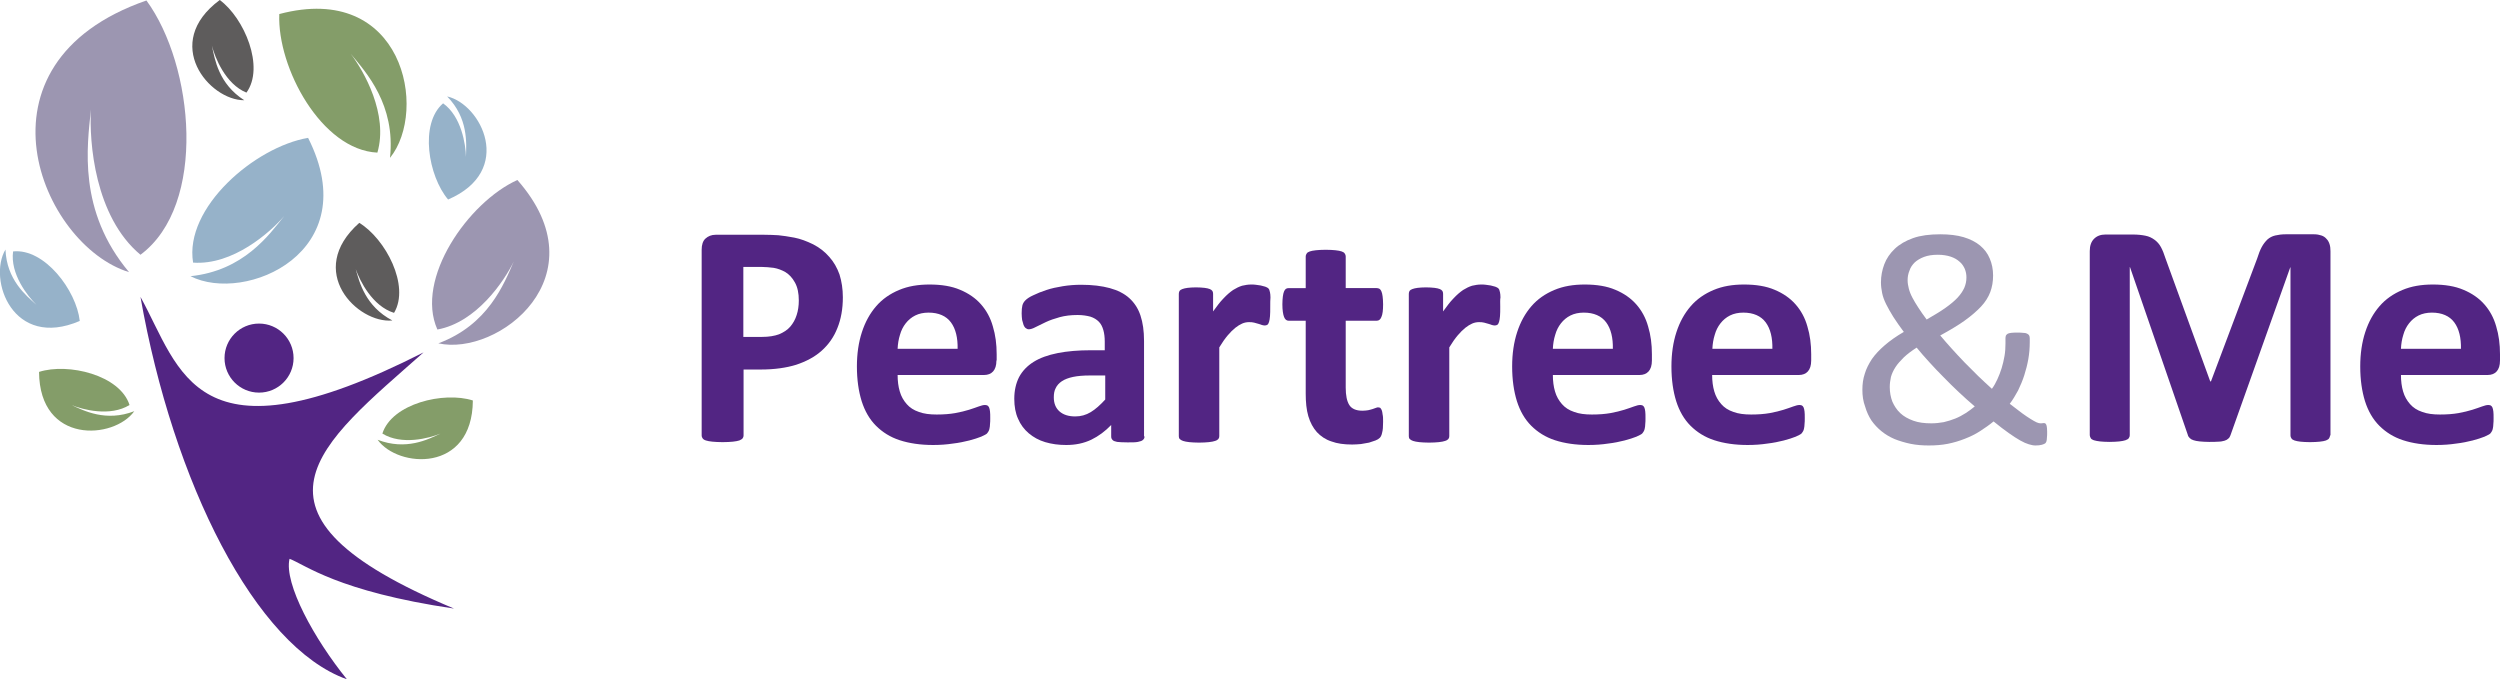
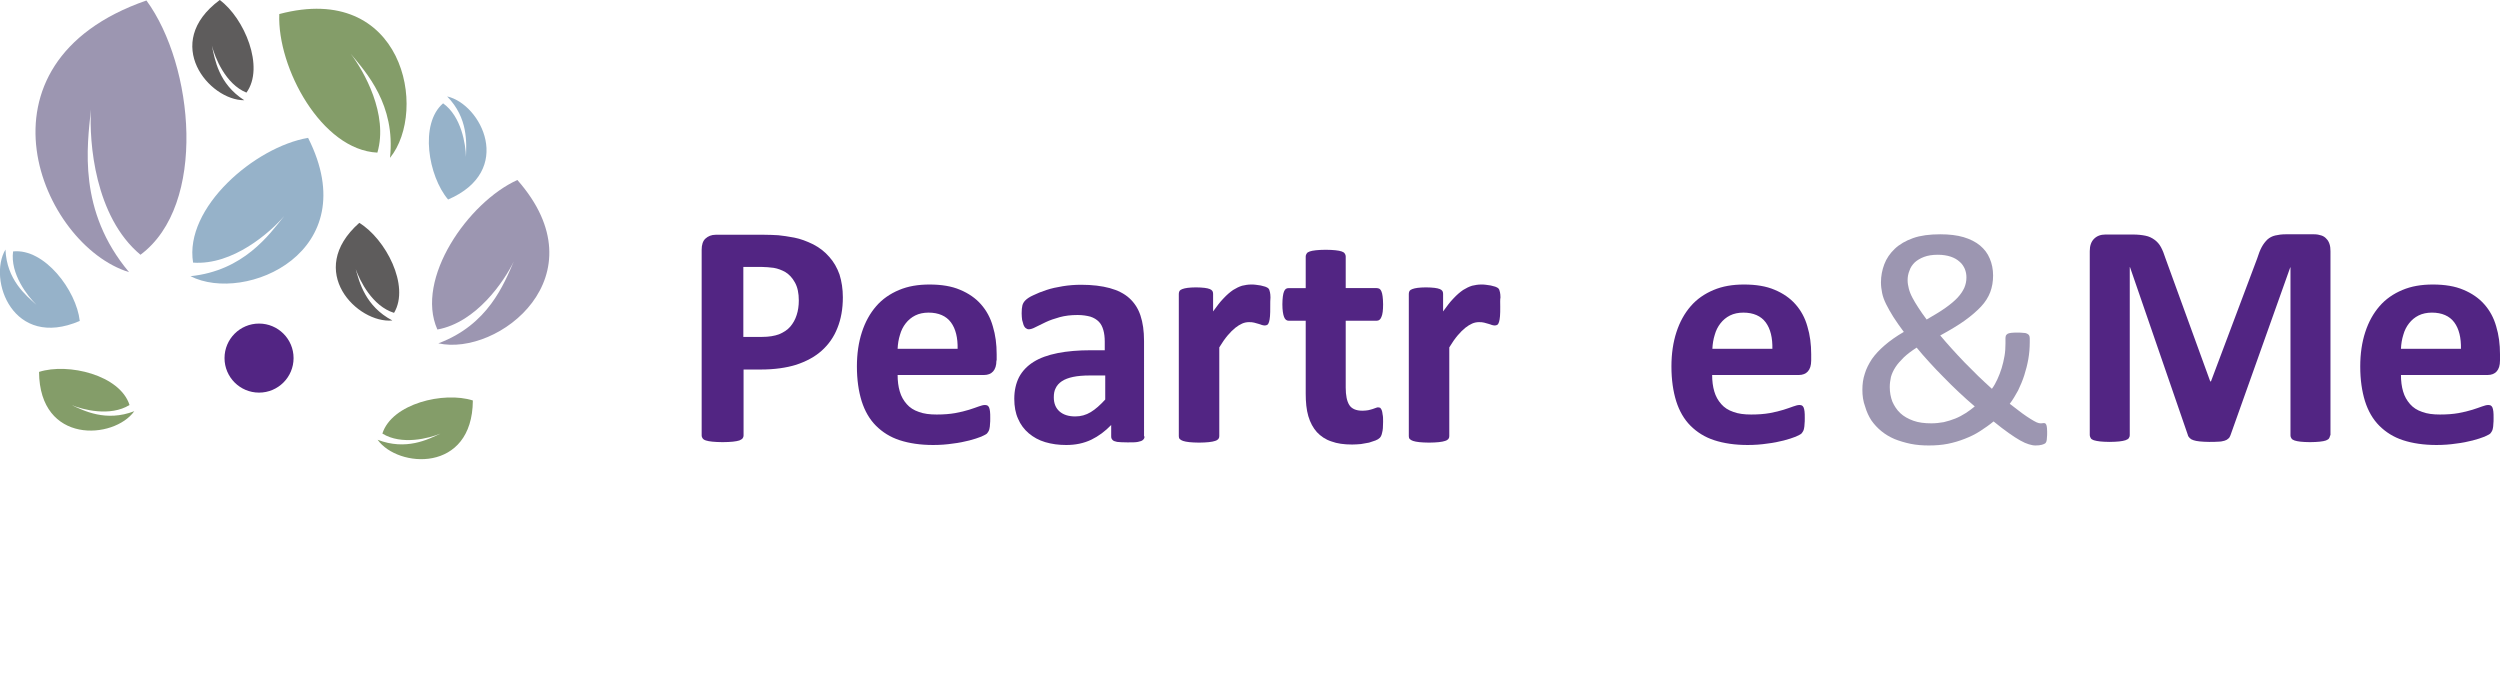
<svg xmlns="http://www.w3.org/2000/svg" version="1.1" x="0px" y="0px" width="1050px" height="285.3px" viewBox="0 0 1050 285.3" style="enable-background:new 0 0 1050 285.3;" xml:space="preserve">
  <style type="text/css">
	.st0{fill:#522583;}
	.st1{fill:#9C96B1;}
	.st2{fill:#849D69;}
	.st3{fill:#96B2C9;}
	.st4{fill:#5E5C5C;}
</style>
  <g id="Layer_1">
</g>
  <g id="Reusable_Shopping_Bag">
    <g>
      <g>
        <g>
-           <path class="st0" d="M59,124.7C75.9,155.2,81.5,197,177.9,148c-43.4,38.5-83.5,67.4,12.8,107.6c-49-7.2-62.6-18.5-69.1-20.9      c-2.4,10.4,10.4,33.7,24.1,50.6C107.2,271.6,72.7,202.6,59,124.7z" />
          <circle class="st0" cx="108.8" cy="150.4" r="14.5" />
        </g>
        <path class="st1" d="M54.2,114.3C17.3,103-14.8,26.7,61.5,0.2C81.5,27.5,87.1,86.1,59,107C39.8,91,37.4,59.7,38.2,46     C36.6,61.3,32.6,88.6,54.2,114.3z" />
        <path class="st1" d="M184.1,144.2c25.1,5.6,68.8-28.2,33.2-68.6c-20.6,9.3-43.1,41.5-33.6,62.8c16.5-3,28.1-20.4,32.1-28.6     C211.7,119.2,205.1,136.4,184.1,144.2z" />
        <path class="st2" d="M163.8,66.3c16.2-20,5.5-74.2-46.5-60.4c-0.9,22.6,17.8,57.1,41.2,58.2c4.7-16.1-5.7-34.3-11.2-41.5     C153.8,30.4,166.2,44,163.8,66.3z" />
        <path class="st3" d="M80,116c22.9,11.7,73.7-10,49.4-58.1c-22.3,3.8-52.1,29.3-48.3,52.4c16.7,1.2,32.4-12.7,38.3-19.6     C113,98.7,102.3,113.7,80,116z" />
        <path class="st4" d="M164.8,134.6c-14.6,1.4-36.8-20.7-13.9-41c11,6.7,21.4,26.4,14.6,37.8c-9.1-2.8-14.4-13.5-16.1-18.4     C150.9,118.5,153.5,128.7,164.8,134.6z" />
        <path class="st3" d="M187.8,40.5c14.3,3.2,28.5,31.2,0.4,43.3c-8.3-9.8-12.1-31.8-2.1-40.4c7.7,5.5,9.5,17.3,9.6,22.5     C195.9,60,196.7,49.6,187.8,40.5z" />
        <path class="st4" d="M102.6,42.1C87.9,42.2,67.7,18.2,92.3,0c10.3,7.6,19,28.2,11.2,38.9C94.7,35.3,90.3,24.2,89,19.2     C90.2,24.9,91.8,35.2,102.6,42.1z" />
        <path class="st3" d="M2.3,104.8c-7.5,12.6,3.1,42.1,31.2,30c-1.4-12.8-14.8-30.6-28-29.2c-1.3,9.4,6.1,18.8,9.8,22.4     C10.9,124.1,2.8,117.5,2.3,104.8z" />
        <path class="st2" d="M56.4,172.7c-8.5,11.9-39.8,14.1-40-16.5c12.2-3.9,34,1.3,38,13.9c-8.1,5-19.6,2-24.4,0     C35.2,172.5,44.5,177.3,56.4,172.7z" />
        <path class="st2" d="M158.6,184.7c8.5,11.9,39.8,14.1,40-16.5c-12.2-3.9-34,1.3-38,13.9c8.1,5,19.6,2,24.4,0     C179.8,184.6,170.5,189.3,158.6,184.7z" />
      </g>
      <g>
        <g>
          <path class="st1" d="M782.2,163.7c0-2.4,0.3-4.6,1-6.7c0.6-2.1,1.7-4.2,3-6.2c1.4-2,3.2-3.9,5.4-5.8c2.2-1.9,4.9-3.8,8-5.6      c-1.7-2.3-3.2-4.4-4.4-6.3c-1.2-1.9-2.2-3.7-3-5.3c-0.8-1.6-1.4-3.2-1.7-4.7c-0.3-1.5-0.5-3-0.5-4.5c0-2.7,0.5-5.2,1.4-7.6      c0.9-2.4,2.4-4.6,4.4-6.5s4.6-3.4,7.7-4.5c3.1-1.1,6.9-1.6,11.4-1.6c3.8,0,7.1,0.4,9.8,1.2s5.1,2,6.9,3.5      c1.8,1.5,3.2,3.3,4.1,5.5c0.9,2.1,1.4,4.5,1.4,7.1c0,2.5-0.4,4.9-1.2,7c-0.8,2.1-2.1,4.2-3.9,6.1s-4.1,3.9-6.9,5.9      c-2.8,2-6.2,4-10.2,6.2c1.5,1.8,3.1,3.6,4.8,5.5c1.7,1.9,3.5,3.8,5.4,5.8c1.9,1.9,3.8,3.8,5.7,5.7c2,1.9,3.9,3.7,5.8,5.4      c0.9-1.2,1.6-2.5,2.3-4c0.7-1.5,1.3-3.1,1.8-4.7c0.5-1.7,0.9-3.3,1.2-5.1c0.3-1.7,0.4-3.5,0.4-5.2v-2.3c0-0.4,0.1-0.8,0.2-1.1      c0.2-0.3,0.4-0.5,0.7-0.7c0.3-0.2,0.8-0.3,1.5-0.4c0.7-0.1,1.5-0.1,2.6-0.1c0.9,0,1.8,0,2.4,0.1c0.7,0,1.2,0.1,1.6,0.3      c0.4,0.2,0.7,0.4,0.9,0.7c0.2,0.3,0.3,0.8,0.3,1.3v1.6c0,2.4-0.2,4.8-0.6,7.1c-0.4,2.3-1,4.6-1.7,6.8c-0.7,2.2-1.6,4.3-2.6,6.4      c-1.1,2-2.2,3.9-3.5,5.6c1.9,1.5,3.6,2.8,5.1,3.9c1.4,1,2.7,1.9,3.7,2.5c1,0.6,1.8,1.1,2.5,1.4c0.7,0.3,1.2,0.4,1.6,0.4      c0.4,0,0.8,0,1.2-0.1c0.4,0,0.7,0,0.9,0.2c0.2,0.2,0.4,0.5,0.5,1s0.2,1.3,0.2,2.4s0,1.9-0.1,2.6c0,0.6-0.1,1.1-0.2,1.5      c-0.1,0.3-0.3,0.6-0.5,0.8c-0.3,0.2-0.7,0.4-1.4,0.6c-0.7,0.2-1.6,0.3-2.7,0.3c-0.9,0-1.8-0.2-2.8-0.5s-2.2-0.8-3.6-1.6      c-1.4-0.8-3-1.8-4.8-3.1c-1.8-1.3-4-2.9-6.4-4.9c-1.8,1.5-3.7,2.8-5.7,4.1s-4.1,2.3-6.4,3.2c-2.3,0.9-4.6,1.6-7.1,2.1      c-2.5,0.5-5.2,0.7-8,0.7c-2.7,0-5.3-0.2-7.7-0.7c-2.4-0.5-4.7-1.2-6.7-2c-2.1-0.9-3.9-2-5.5-3.3c-1.6-1.3-3-2.8-4.2-4.5      c-1.1-1.7-2-3.6-2.6-5.7C782.5,168.5,782.2,166.2,782.2,163.7z M793.7,162.6c0,2.2,0.4,4.3,1.1,6.1c0.8,1.8,1.9,3.5,3.3,4.8      c1.5,1.4,3.3,2.4,5.5,3.2c2.2,0.8,4.7,1.1,7.6,1.1c1.8,0,3.5-0.2,5.2-0.5c1.7-0.4,3.3-0.9,4.8-1.5c1.5-0.6,3-1.4,4.4-2.3      c1.4-0.9,2.6-1.8,3.8-2.8c-2.2-1.9-4.5-3.9-6.7-6c-2.2-2.1-4.4-4.2-6.4-6.3c-2.1-2.1-4.1-4.2-6-6.3c-1.9-2.1-3.7-4.1-5.3-6.1      c-2.2,1.4-3.9,2.7-5.4,4.1c-1.4,1.4-2.6,2.7-3.5,4.1c-0.9,1.4-1.5,2.7-1.9,4.1C793.9,159.7,793.7,161.1,793.7,162.6z       M801.2,117.7c0,1.2,0.2,2.3,0.5,3.5c0.3,1.2,0.8,2.5,1.5,3.8c0.7,1.3,1.5,2.7,2.5,4.2s2.1,3.2,3.5,5c3.1-1.8,5.8-3.4,7.9-4.9      c2.1-1.5,3.8-2.9,5.1-4.3c1.3-1.4,2.2-2.8,2.8-4.1c0.6-1.4,0.9-2.8,0.9-4.4c0-1.2-0.2-2.4-0.7-3.6c-0.5-1.1-1.2-2.2-2.2-3      c-1-0.9-2.2-1.6-3.7-2.1c-1.5-0.5-3.3-0.8-5.4-0.8c-2.3,0-4.2,0.3-5.8,0.9c-1.6,0.6-2.9,1.4-3.9,2.3c-1,1-1.8,2.1-2.2,3.4      C801.4,115,801.2,116.4,801.2,117.7z" />
        </g>
        <path class="st0" d="M354,124.9c0,4.9-0.8,9.2-2.3,12.9c-1.5,3.8-3.7,6.9-6.6,9.5c-2.9,2.6-6.5,4.5-10.7,5.9     c-4.2,1.3-9.2,2-14.9,2h-7.2v27.7c0,0.4-0.1,0.8-0.4,1.2c-0.3,0.4-0.8,0.6-1.4,0.9c-0.7,0.2-1.6,0.4-2.7,0.5     c-1.1,0.1-2.5,0.2-4.3,0.2c-1.7,0-3.1-0.1-4.3-0.2s-2-0.3-2.7-0.5c-0.7-0.2-1.1-0.5-1.4-0.9c-0.3-0.4-0.4-0.8-0.4-1.2v-78     c0-2.1,0.5-3.7,1.6-4.7c1.1-1,2.5-1.6,4.3-1.6H321c2.1,0,4,0.1,5.9,0.2c1.9,0.2,4.1,0.5,6.7,1c2.6,0.5,5.2,1.5,7.9,2.8     c2.7,1.4,4.9,3.1,6.8,5.3c1.9,2.1,3.3,4.6,4.3,7.4C353.5,118.2,354,121.4,354,124.9z M335.5,126.2c0-3-0.5-5.5-1.6-7.5     c-1.1-2-2.4-3.4-4-4.4c-1.6-0.9-3.2-1.5-4.9-1.8c-1.7-0.2-3.5-0.4-5.3-0.4h-7.5v29.4h7.9c2.8,0,5.2-0.4,7.1-1.1     c1.9-0.8,3.5-1.8,4.7-3.2c1.2-1.4,2.1-3,2.7-4.9C335.2,130.5,335.5,128.4,335.5,126.2z" />
        <path class="st0" d="M418.5,151.4c0,2.1-0.5,3.6-1.4,4.6c-0.9,1-2.2,1.5-3.8,1.5H377c0,2.5,0.3,4.9,0.9,6.9     c0.6,2.1,1.6,3.8,2.9,5.3c1.3,1.5,3,2.6,5.1,3.3c2.1,0.8,4.6,1.1,7.5,1.1c3,0,5.5-0.2,7.8-0.6c2.2-0.4,4.2-0.9,5.8-1.4     c1.6-0.5,3-1,4.1-1.4c1.1-0.4,1.9-0.6,2.6-0.6c0.4,0,0.7,0.1,1,0.2c0.3,0.2,0.5,0.4,0.7,0.8c0.2,0.4,0.3,1,0.4,1.7     c0.1,0.7,0.1,1.7,0.1,2.8c0,1,0,1.8-0.1,2.5c0,0.7-0.1,1.3-0.2,1.8c-0.1,0.5-0.2,0.9-0.4,1.2c-0.2,0.3-0.4,0.7-0.7,1     c-0.3,0.3-1.1,0.7-2.4,1.3c-1.3,0.5-3,1.1-5,1.6c-2,0.5-4.3,1-6.9,1.3c-2.6,0.4-5.4,0.6-8.3,0.6c-5.3,0-10-0.7-14-2     c-4-1.3-7.3-3.4-10-6.1c-2.7-2.7-4.7-6.2-6-10.3c-1.3-4.2-2-9-2-14.6c0-5.3,0.7-10.1,2.1-14.4c1.4-4.3,3.4-7.9,6-10.9     c2.6-3,5.8-5.2,9.6-6.8c3.8-1.6,8-2.3,12.8-2.3c5,0,9.3,0.7,12.8,2.2c3.6,1.5,6.5,3.5,8.8,6.1c2.3,2.6,4,5.7,5,9.3     c1.1,3.6,1.6,7.5,1.6,11.7V151.4z M402.2,146.6c0.1-4.7-0.8-8.5-2.8-11.2c-2-2.7-5.2-4.1-9.4-4.1c-2.1,0-4,0.4-5.6,1.2     c-1.6,0.8-2.9,1.9-4,3.3c-1.1,1.4-1.9,3-2.4,4.8c-0.6,1.9-0.9,3.8-1,5.9H402.2z" />
        <path class="st0" d="M480.7,183.3c0,0.6-0.2,1.1-0.7,1.5c-0.4,0.4-1.2,0.6-2.1,0.8c-1,0.2-2.4,0.2-4.3,0.2c-2,0-3.5-0.1-4.4-0.2     c-0.9-0.2-1.6-0.4-1.9-0.8c-0.4-0.4-0.6-0.8-0.6-1.5v-4.8c-2.5,2.6-5.3,4.7-8.4,6.2c-3.2,1.5-6.6,2.2-10.5,2.2     c-3.2,0-6.1-0.4-8.8-1.2c-2.7-0.8-5-2.1-6.9-3.7c-1.9-1.6-3.5-3.7-4.5-6.1c-1.1-2.4-1.6-5.2-1.6-8.4c0-3.5,0.7-6.5,2-9.1     c1.4-2.6,3.4-4.7,6.1-6.4c2.7-1.7,6.1-2.9,10.1-3.7s8.7-1.2,14-1.2h5.8v-3.6c0-1.9-0.2-3.5-0.6-4.9c-0.4-1.4-1-2.6-1.9-3.5     c-0.9-0.9-2-1.6-3.5-2.1c-1.5-0.4-3.3-0.7-5.4-0.7c-2.8,0-5.3,0.3-7.5,0.9c-2.2,0.6-4.2,1.3-5.9,2.1c-1.7,0.8-3.1,1.5-4.3,2.1     c-1.1,0.6-2.1,0.9-2.8,0.9c-0.5,0-0.9-0.2-1.3-0.5c-0.4-0.3-0.7-0.8-0.9-1.3c-0.2-0.6-0.4-1.3-0.6-2.1c-0.1-0.8-0.2-1.8-0.2-2.8     c0-1.4,0.1-2.5,0.3-3.3c0.2-0.8,0.6-1.5,1.3-2.2c0.6-0.6,1.7-1.4,3.3-2.1c1.6-0.8,3.4-1.5,5.5-2.2c2.1-0.7,4.4-1.2,6.9-1.6     c2.5-0.4,5-0.6,7.7-0.6c4.7,0,8.7,0.5,12,1.4c3.3,0.9,6.1,2.3,8.2,4.2c2.1,1.9,3.7,4.3,4.7,7.3c1,3,1.5,6.5,1.5,10.7V183.3z      M464.1,157.7h-6.4c-2.7,0-5.1,0.2-7,0.6c-1.9,0.4-3.5,1-4.7,1.8s-2.1,1.8-2.6,2.9c-0.6,1.1-0.8,2.4-0.8,3.9     c0,2.5,0.8,4.5,2.4,5.9c1.6,1.4,3.8,2.1,6.6,2.1c2.4,0,4.5-0.6,6.5-1.8c2-1.2,4-3,6.1-5.3V157.7z" />
        <path class="st0" d="M533.5,128.8c0,1.6,0,2.9-0.1,4c-0.1,1-0.2,1.8-0.4,2.4c-0.2,0.6-0.4,1-0.7,1.2c-0.3,0.2-0.7,0.3-1.1,0.3     c-0.4,0-0.8-0.1-1.2-0.2c-0.4-0.2-0.9-0.3-1.5-0.5c-0.6-0.2-1.2-0.3-1.8-0.5c-0.7-0.2-1.4-0.2-2.2-0.2c-0.9,0-1.9,0.2-2.8,0.6     c-0.9,0.4-1.9,1-2.9,1.8s-2.1,1.9-3.2,3.2c-1.1,1.3-2.3,3-3.5,5v37.3c0,0.4-0.1,0.8-0.4,1.2c-0.3,0.3-0.7,0.6-1.4,0.8     c-0.6,0.2-1.5,0.4-2.6,0.5c-1.1,0.1-2.4,0.2-4.1,0.2c-1.7,0-3-0.1-4.1-0.2c-1.1-0.1-1.9-0.3-2.6-0.5c-0.6-0.2-1.1-0.5-1.4-0.8     c-0.3-0.3-0.4-0.7-0.4-1.2v-59.8c0-0.4,0.1-0.8,0.3-1.2c0.2-0.3,0.6-0.6,1.2-0.8c0.6-0.2,1.3-0.4,2.2-0.5     c0.9-0.1,2.1-0.2,3.5-0.2c1.4,0,2.6,0.1,3.6,0.2c0.9,0.1,1.7,0.3,2.2,0.5c0.5,0.2,0.9,0.5,1.1,0.8c0.2,0.3,0.3,0.7,0.3,1.2v7.4     c1.6-2.2,3-4.1,4.4-5.5c1.4-1.5,2.7-2.6,4-3.5c1.3-0.8,2.5-1.4,3.8-1.8c1.3-0.3,2.5-0.5,3.8-0.5c0.6,0,1.2,0,1.9,0.1     c0.7,0.1,1.4,0.2,2.1,0.3c0.7,0.2,1.3,0.3,1.9,0.5c0.5,0.2,0.9,0.4,1.2,0.6c0.2,0.2,0.4,0.5,0.5,0.7c0.1,0.3,0.2,0.6,0.3,1.1     c0.1,0.5,0.2,1.2,0.2,2.1C533.5,125.9,533.5,127.2,533.5,128.8z" />
        <path class="st0" d="M580.9,177.2c0,2-0.1,3.5-0.4,4.5c-0.2,1.1-0.6,1.8-1,2.2c-0.4,0.4-1,0.8-1.8,1.1c-0.8,0.3-1.7,0.6-2.7,0.9     c-1.1,0.2-2.2,0.4-3.4,0.6c-1.2,0.1-2.5,0.2-3.7,0.2c-3.4,0-6.3-0.4-8.7-1.3c-2.5-0.8-4.5-2.2-6.1-3.9c-1.6-1.8-2.8-4-3.6-6.7     c-0.8-2.7-1.1-5.9-1.1-9.5v-30.6h-7.2c-0.8,0-1.5-0.5-1.9-1.6c-0.4-1-0.7-2.8-0.7-5.3c0-1.3,0.1-2.4,0.2-3.3     c0.1-0.9,0.3-1.6,0.5-2.1c0.2-0.5,0.5-0.9,0.8-1.1c0.3-0.2,0.7-0.3,1.2-0.3h7.1v-13.3c0-0.4,0.1-0.8,0.4-1.2     c0.2-0.4,0.7-0.7,1.3-0.9c0.6-0.2,1.5-0.4,2.6-0.5c1.1-0.1,2.4-0.2,4.1-0.2c1.7,0,3,0.1,4.1,0.2c1.1,0.1,2,0.3,2.6,0.5     c0.6,0.2,1.1,0.5,1.3,0.9c0.3,0.4,0.4,0.8,0.4,1.2V121h13c0.4,0,0.8,0.1,1.2,0.3c0.3,0.2,0.6,0.6,0.8,1.1     c0.2,0.5,0.4,1.2,0.5,2.1c0.1,0.9,0.2,2,0.2,3.3c0,2.5-0.2,4.2-0.7,5.3c-0.4,1.1-1.1,1.6-1.9,1.6h-13.1v28.1     c0,3.3,0.5,5.7,1.5,7.3c1,1.6,2.9,2.4,5.5,2.4c0.9,0,1.7-0.1,2.4-0.2c0.7-0.2,1.4-0.3,1.9-0.5c0.6-0.2,1-0.4,1.4-0.5     c0.4-0.2,0.7-0.2,1-0.2c0.3,0,0.5,0.1,0.8,0.2c0.2,0.2,0.4,0.5,0.6,0.9s0.3,1.1,0.4,1.9C580.9,174.9,580.9,175.9,580.9,177.2z" />
        <path class="st0" d="M630.1,128.8c0,1.6,0,2.9-0.1,4c-0.1,1-0.2,1.8-0.4,2.4c-0.2,0.6-0.4,1-0.7,1.2c-0.3,0.2-0.7,0.3-1.1,0.3     c-0.4,0-0.8-0.1-1.2-0.2c-0.4-0.2-0.9-0.3-1.5-0.5c-0.6-0.2-1.2-0.3-1.8-0.5c-0.7-0.2-1.4-0.2-2.2-0.2c-0.9,0-1.9,0.2-2.8,0.6     c-0.9,0.4-1.9,1-2.9,1.8c-1,0.8-2.1,1.9-3.2,3.2c-1.1,1.3-2.3,3-3.5,5v37.3c0,0.4-0.1,0.8-0.4,1.2c-0.3,0.3-0.7,0.6-1.4,0.8     c-0.6,0.2-1.5,0.4-2.6,0.5c-1.1,0.1-2.4,0.2-4.1,0.2c-1.7,0-3-0.1-4.1-0.2c-1.1-0.1-1.9-0.3-2.6-0.5c-0.6-0.2-1.1-0.5-1.4-0.8     c-0.3-0.3-0.4-0.7-0.4-1.2v-59.8c0-0.4,0.1-0.8,0.3-1.2c0.2-0.3,0.6-0.6,1.2-0.8c0.6-0.2,1.3-0.4,2.2-0.5     c0.9-0.1,2.1-0.2,3.5-0.2c1.4,0,2.6,0.1,3.6,0.2c0.9,0.1,1.7,0.3,2.2,0.5c0.5,0.2,0.9,0.5,1.1,0.8c0.2,0.3,0.3,0.7,0.3,1.2v7.4     c1.6-2.2,3-4.1,4.4-5.5c1.4-1.5,2.7-2.6,4-3.5c1.3-0.8,2.5-1.4,3.8-1.8c1.3-0.3,2.5-0.5,3.8-0.5c0.6,0,1.2,0,1.9,0.1     c0.7,0.1,1.4,0.2,2.1,0.3c0.7,0.2,1.3,0.3,1.9,0.5c0.5,0.2,0.9,0.4,1.2,0.6c0.2,0.2,0.4,0.5,0.5,0.7c0.1,0.3,0.2,0.6,0.3,1.1     c0.1,0.5,0.2,1.2,0.2,2.1C630,125.9,630.1,127.2,630.1,128.8z" />
-         <path class="st0" d="M693.8,151.4c0,2.1-0.5,3.6-1.4,4.6c-0.9,1-2.2,1.5-3.8,1.5h-36.4c0,2.5,0.3,4.9,0.9,6.9     c0.6,2.1,1.6,3.8,2.9,5.3c1.3,1.5,3,2.6,5.1,3.3c2.1,0.8,4.6,1.1,7.5,1.1c3,0,5.5-0.2,7.8-0.6c2.2-0.4,4.2-0.9,5.8-1.4     c1.6-0.5,3-1,4.1-1.4c1.1-0.4,1.9-0.6,2.6-0.6c0.4,0,0.7,0.1,1,0.2c0.3,0.2,0.5,0.4,0.7,0.8c0.2,0.4,0.3,1,0.4,1.7     c0.1,0.7,0.1,1.7,0.1,2.8c0,1,0,1.8-0.1,2.5c0,0.7-0.1,1.3-0.2,1.8c-0.1,0.5-0.2,0.9-0.4,1.2c-0.2,0.3-0.4,0.7-0.7,1     c-0.3,0.3-1.1,0.7-2.4,1.3c-1.3,0.5-3,1.1-5,1.6c-2,0.5-4.3,1-6.9,1.3c-2.6,0.4-5.4,0.6-8.3,0.6c-5.3,0-10-0.7-14-2     c-4-1.3-7.3-3.4-10-6.1c-2.7-2.7-4.7-6.2-6-10.3c-1.3-4.2-2-9-2-14.6c0-5.3,0.7-10.1,2.1-14.4c1.4-4.3,3.4-7.9,6-10.9     c2.6-3,5.8-5.2,9.6-6.8c3.8-1.6,8-2.3,12.8-2.3c5,0,9.3,0.7,12.8,2.2c3.6,1.5,6.5,3.5,8.8,6.1s4,5.7,5,9.3     c1.1,3.6,1.6,7.5,1.6,11.7V151.4z M677.4,146.6c0.1-4.7-0.8-8.5-2.8-11.2c-2-2.7-5.2-4.1-9.4-4.1c-2.1,0-4,0.4-5.6,1.2     c-1.6,0.8-2.9,1.9-4,3.3c-1.1,1.4-1.9,3-2.4,4.8c-0.6,1.9-0.9,3.8-1,5.9H677.4z" />
        <path class="st0" d="M760.7,151.4c0,2.1-0.5,3.6-1.4,4.6c-0.9,1-2.2,1.5-3.8,1.5h-36.4c0,2.5,0.3,4.9,0.9,6.9     c0.6,2.1,1.6,3.8,2.9,5.3c1.3,1.5,3,2.6,5.1,3.3c2.1,0.8,4.6,1.1,7.5,1.1c3,0,5.5-0.2,7.8-0.6c2.2-0.4,4.2-0.9,5.8-1.4     c1.6-0.5,3-1,4.1-1.4c1.1-0.4,1.9-0.6,2.6-0.6c0.4,0,0.7,0.1,1,0.2c0.3,0.2,0.5,0.4,0.7,0.8c0.2,0.4,0.3,1,0.4,1.7     c0.1,0.7,0.1,1.7,0.1,2.8c0,1,0,1.8-0.1,2.5c0,0.7-0.1,1.3-0.2,1.8c-0.1,0.5-0.2,0.9-0.4,1.2c-0.2,0.3-0.4,0.7-0.7,1     c-0.3,0.3-1.1,0.7-2.4,1.3c-1.3,0.5-3,1.1-5,1.6c-2,0.5-4.3,1-6.9,1.3c-2.6,0.4-5.4,0.6-8.3,0.6c-5.3,0-10-0.7-14-2     c-4-1.3-7.3-3.4-10-6.1c-2.7-2.7-4.7-6.2-6-10.3c-1.3-4.2-2-9-2-14.6c0-5.3,0.7-10.1,2.1-14.4c1.4-4.3,3.4-7.9,6-10.9     c2.6-3,5.8-5.2,9.6-6.8c3.8-1.6,8-2.3,12.8-2.3c5,0,9.3,0.7,12.8,2.2c3.6,1.5,6.5,3.5,8.8,6.1s4,5.7,5,9.3     c1.1,3.6,1.6,7.5,1.6,11.7V151.4z M744.4,146.6c0.1-4.7-0.8-8.5-2.8-11.2c-2-2.7-5.2-4.1-9.4-4.1c-2.1,0-4,0.4-5.6,1.2     c-1.6,0.8-2.9,1.9-4,3.3c-1.1,1.4-1.9,3-2.4,4.8c-0.6,1.9-0.9,3.8-1,5.9H744.4z" />
        <path class="st0" d="M978.6,182.9c0,0.4-0.1,0.8-0.4,1.2c-0.2,0.4-0.7,0.6-1.3,0.9c-0.6,0.2-1.5,0.4-2.6,0.5     c-1.1,0.1-2.4,0.2-4.1,0.2c-1.6,0-3-0.1-4-0.2s-1.9-0.3-2.5-0.5c-0.6-0.2-1.1-0.5-1.3-0.9c-0.3-0.4-0.4-0.8-0.4-1.2v-70.6h-0.1     l-25.1,70.5c-0.2,0.6-0.5,1.1-0.9,1.4c-0.4,0.4-0.9,0.7-1.6,0.9c-0.7,0.2-1.6,0.4-2.6,0.4c-1.1,0.1-2.4,0.1-3.9,0.1     c-1.5,0-2.8-0.1-3.9-0.2c-1.1-0.1-2-0.3-2.6-0.5c-0.7-0.2-1.2-0.5-1.6-0.9c-0.4-0.4-0.7-0.8-0.8-1.3l-24.3-70.5h-0.1v70.6     c0,0.4-0.1,0.8-0.4,1.2c-0.2,0.4-0.7,0.6-1.4,0.9c-0.7,0.2-1.5,0.4-2.6,0.5c-1.1,0.1-2.4,0.2-4.1,0.2c-1.6,0-3-0.1-4-0.2     s-1.9-0.3-2.6-0.5c-0.6-0.2-1.1-0.5-1.3-0.9c-0.2-0.4-0.4-0.8-0.4-1.2v-77.3c0-2.3,0.6-4,1.8-5.2c1.2-1.2,2.8-1.8,4.8-1.8h11.5     c2.1,0,3.8,0.2,5.3,0.5c1.5,0.3,2.7,0.9,3.8,1.7c1.1,0.8,2,1.8,2.7,3.1c0.7,1.3,1.3,2.8,1.9,4.7l18.8,51.7h0.3l19.4-51.6     c0.6-1.9,1.2-3.5,1.9-4.8c0.7-1.3,1.5-2.3,2.4-3.2c0.9-0.8,2-1.4,3.3-1.7c1.3-0.3,2.7-0.5,4.4-0.5h11.9c1.2,0,2.2,0.2,3.1,0.5     c0.9,0.3,1.6,0.8,2.1,1.4c0.6,0.6,1,1.3,1.3,2.2c0.3,0.9,0.4,1.9,0.4,3V182.9z" />
        <path class="st0" d="M1050,151.4c0,2.1-0.5,3.6-1.4,4.6c-0.9,1-2.2,1.5-3.8,1.5h-36.4c0,2.5,0.3,4.9,0.9,6.9     c0.6,2.1,1.6,3.8,2.9,5.3c1.3,1.5,3,2.6,5.1,3.3c2.1,0.8,4.6,1.1,7.5,1.1c3,0,5.5-0.2,7.8-0.6c2.2-0.4,4.2-0.9,5.8-1.4     c1.6-0.5,3-1,4.1-1.4c1.1-0.4,1.9-0.6,2.6-0.6c0.4,0,0.7,0.1,1,0.2c0.3,0.2,0.5,0.4,0.7,0.8c0.2,0.4,0.3,1,0.4,1.7     c0.1,0.7,0.1,1.7,0.1,2.8c0,1,0,1.8-0.1,2.5c0,0.7-0.1,1.3-0.2,1.8c-0.1,0.5-0.2,0.9-0.4,1.2c-0.2,0.3-0.4,0.7-0.7,1     c-0.3,0.3-1.1,0.7-2.4,1.3c-1.3,0.5-3,1.1-5,1.6c-2,0.5-4.3,1-6.9,1.3c-2.6,0.4-5.4,0.6-8.3,0.6c-5.3,0-10-0.7-14-2     c-4-1.3-7.3-3.4-10-6.1c-2.7-2.7-4.7-6.2-6-10.3c-1.3-4.2-2-9-2-14.6c0-5.3,0.7-10.1,2.1-14.4c1.4-4.3,3.4-7.9,6-10.9     c2.6-3,5.8-5.2,9.6-6.8c3.8-1.6,8-2.3,12.8-2.3c5,0,9.3,0.7,12.8,2.2c3.6,1.5,6.5,3.5,8.8,6.1s4,5.7,5,9.3     c1.1,3.6,1.6,7.5,1.6,11.7V151.4z M1033.6,146.6c0.1-4.7-0.8-8.5-2.8-11.2c-2-2.7-5.2-4.1-9.4-4.1c-2.1,0-4,0.4-5.6,1.2     c-1.6,0.8-2.9,1.9-4,3.3c-1.1,1.4-1.9,3-2.4,4.8c-0.6,1.9-0.9,3.8-1,5.9H1033.6z" />
      </g>
    </g>
  </g>
</svg>